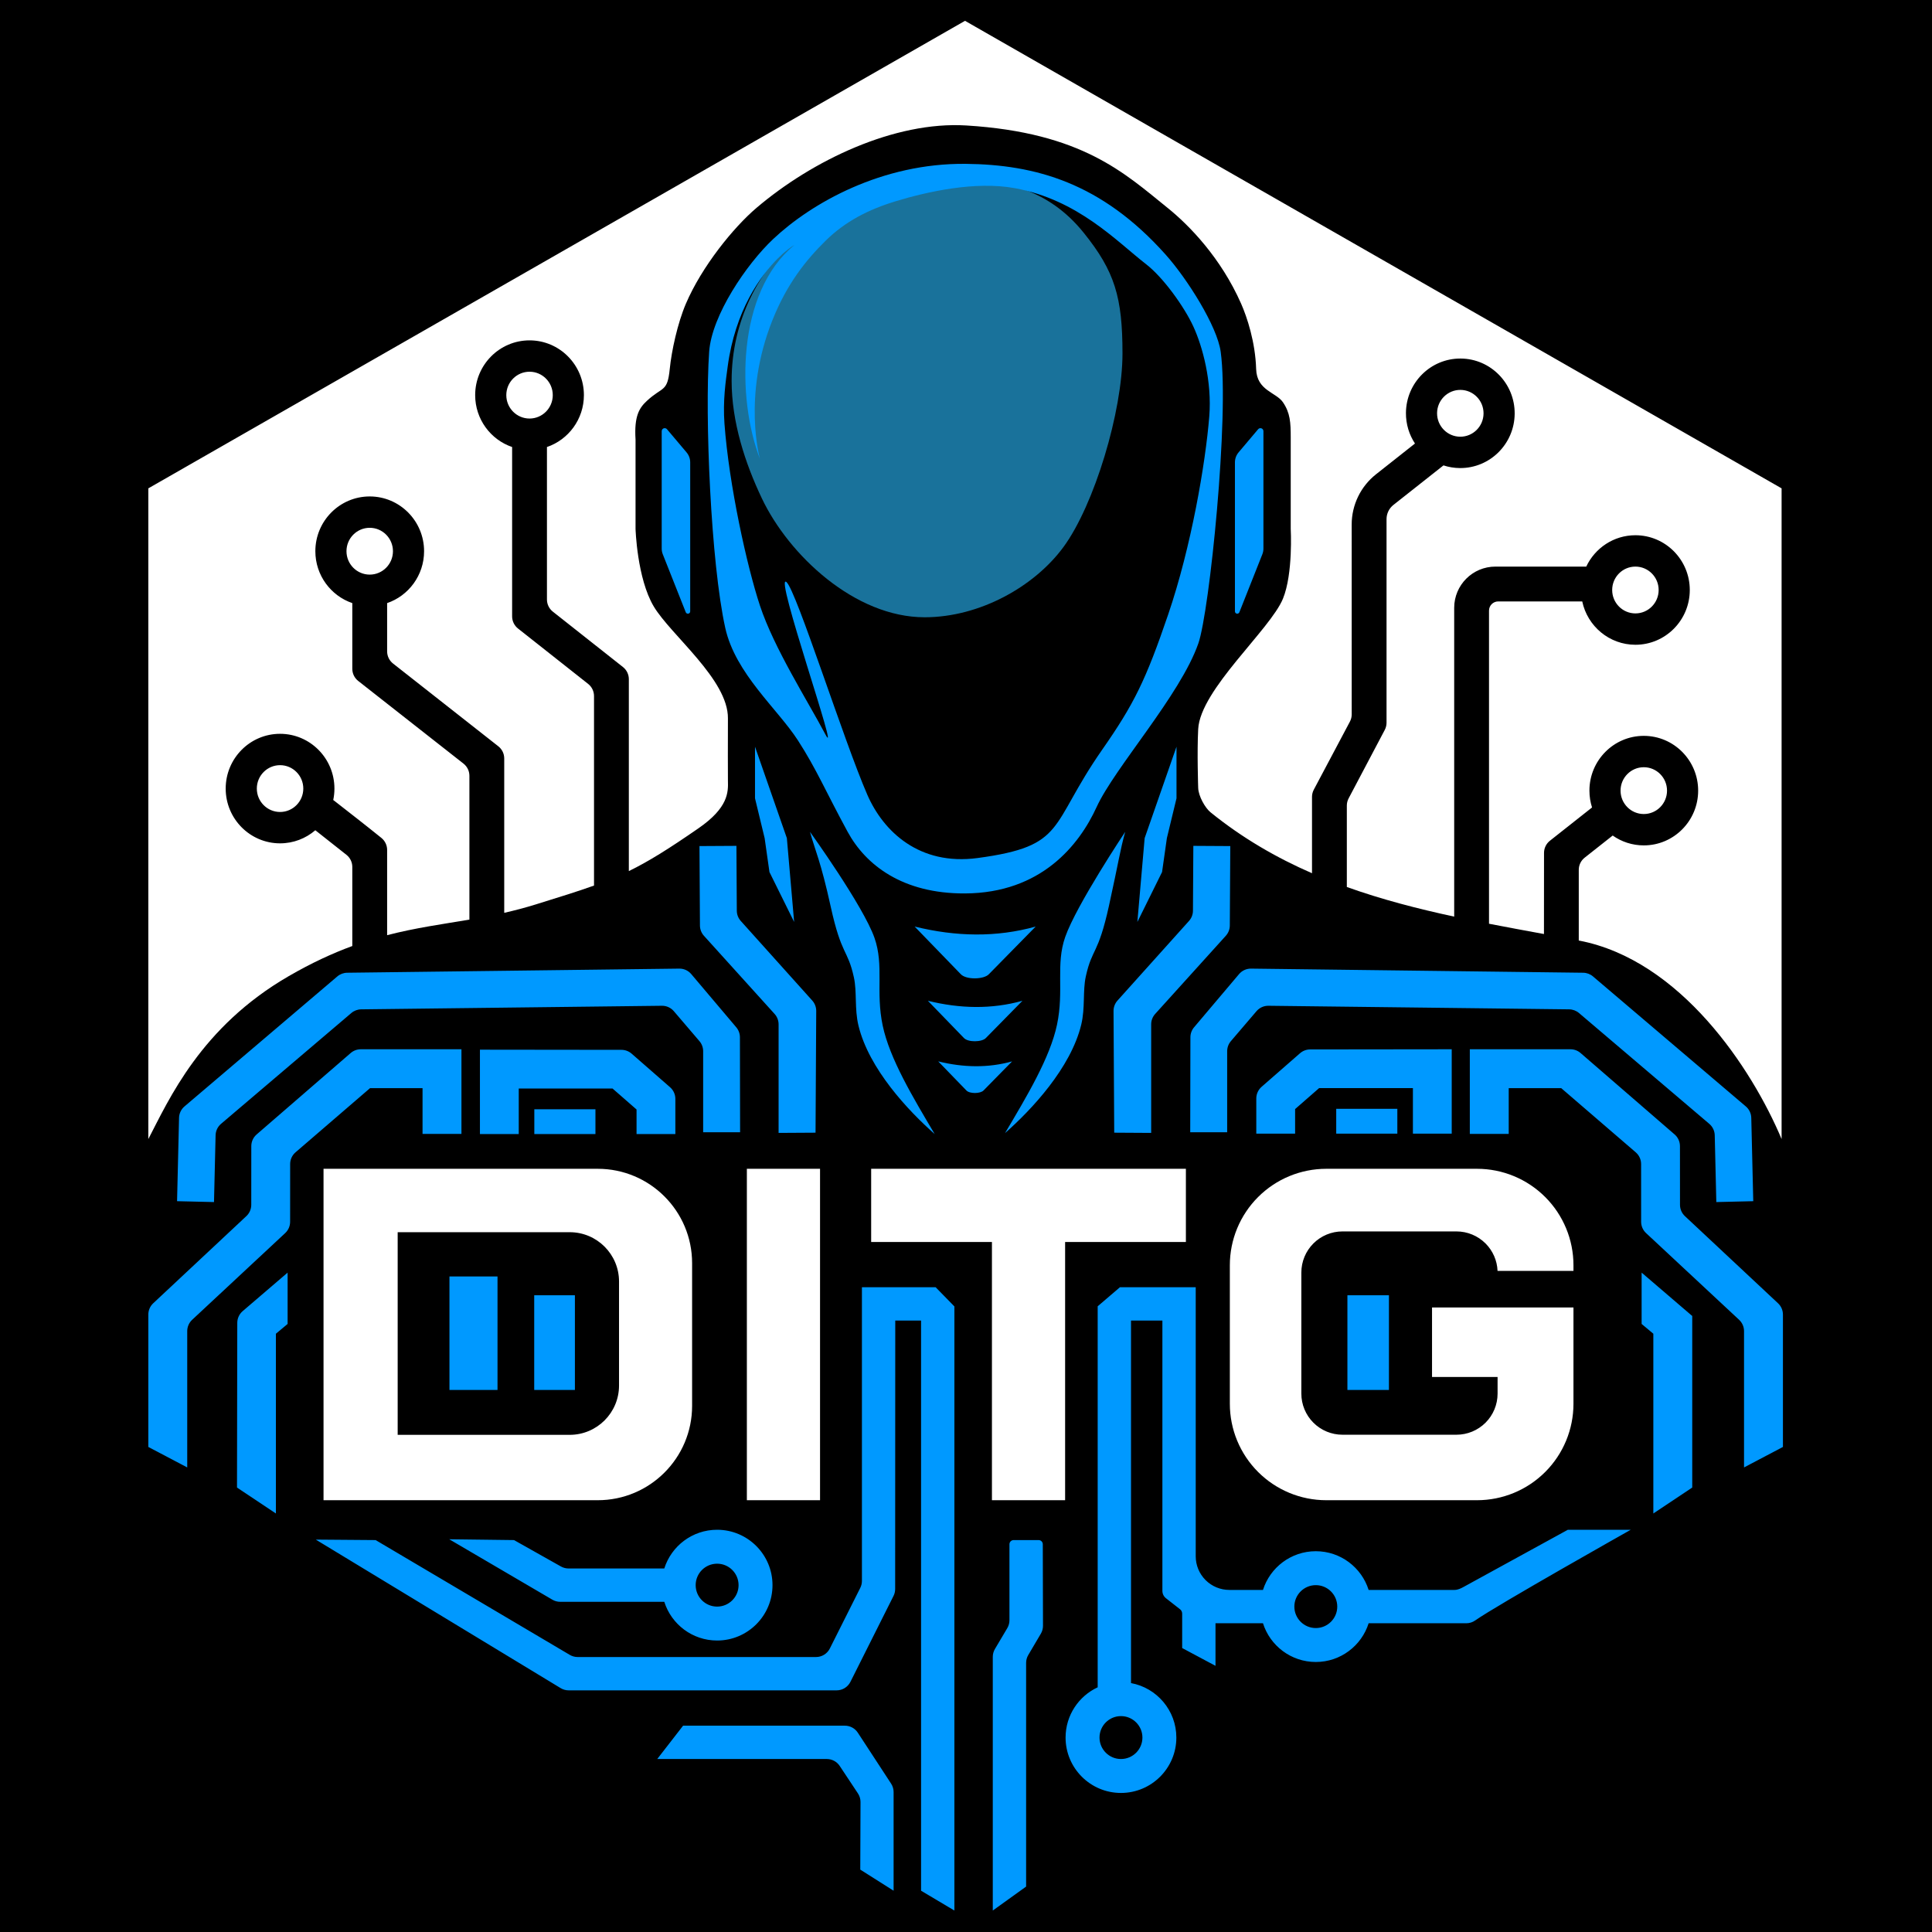
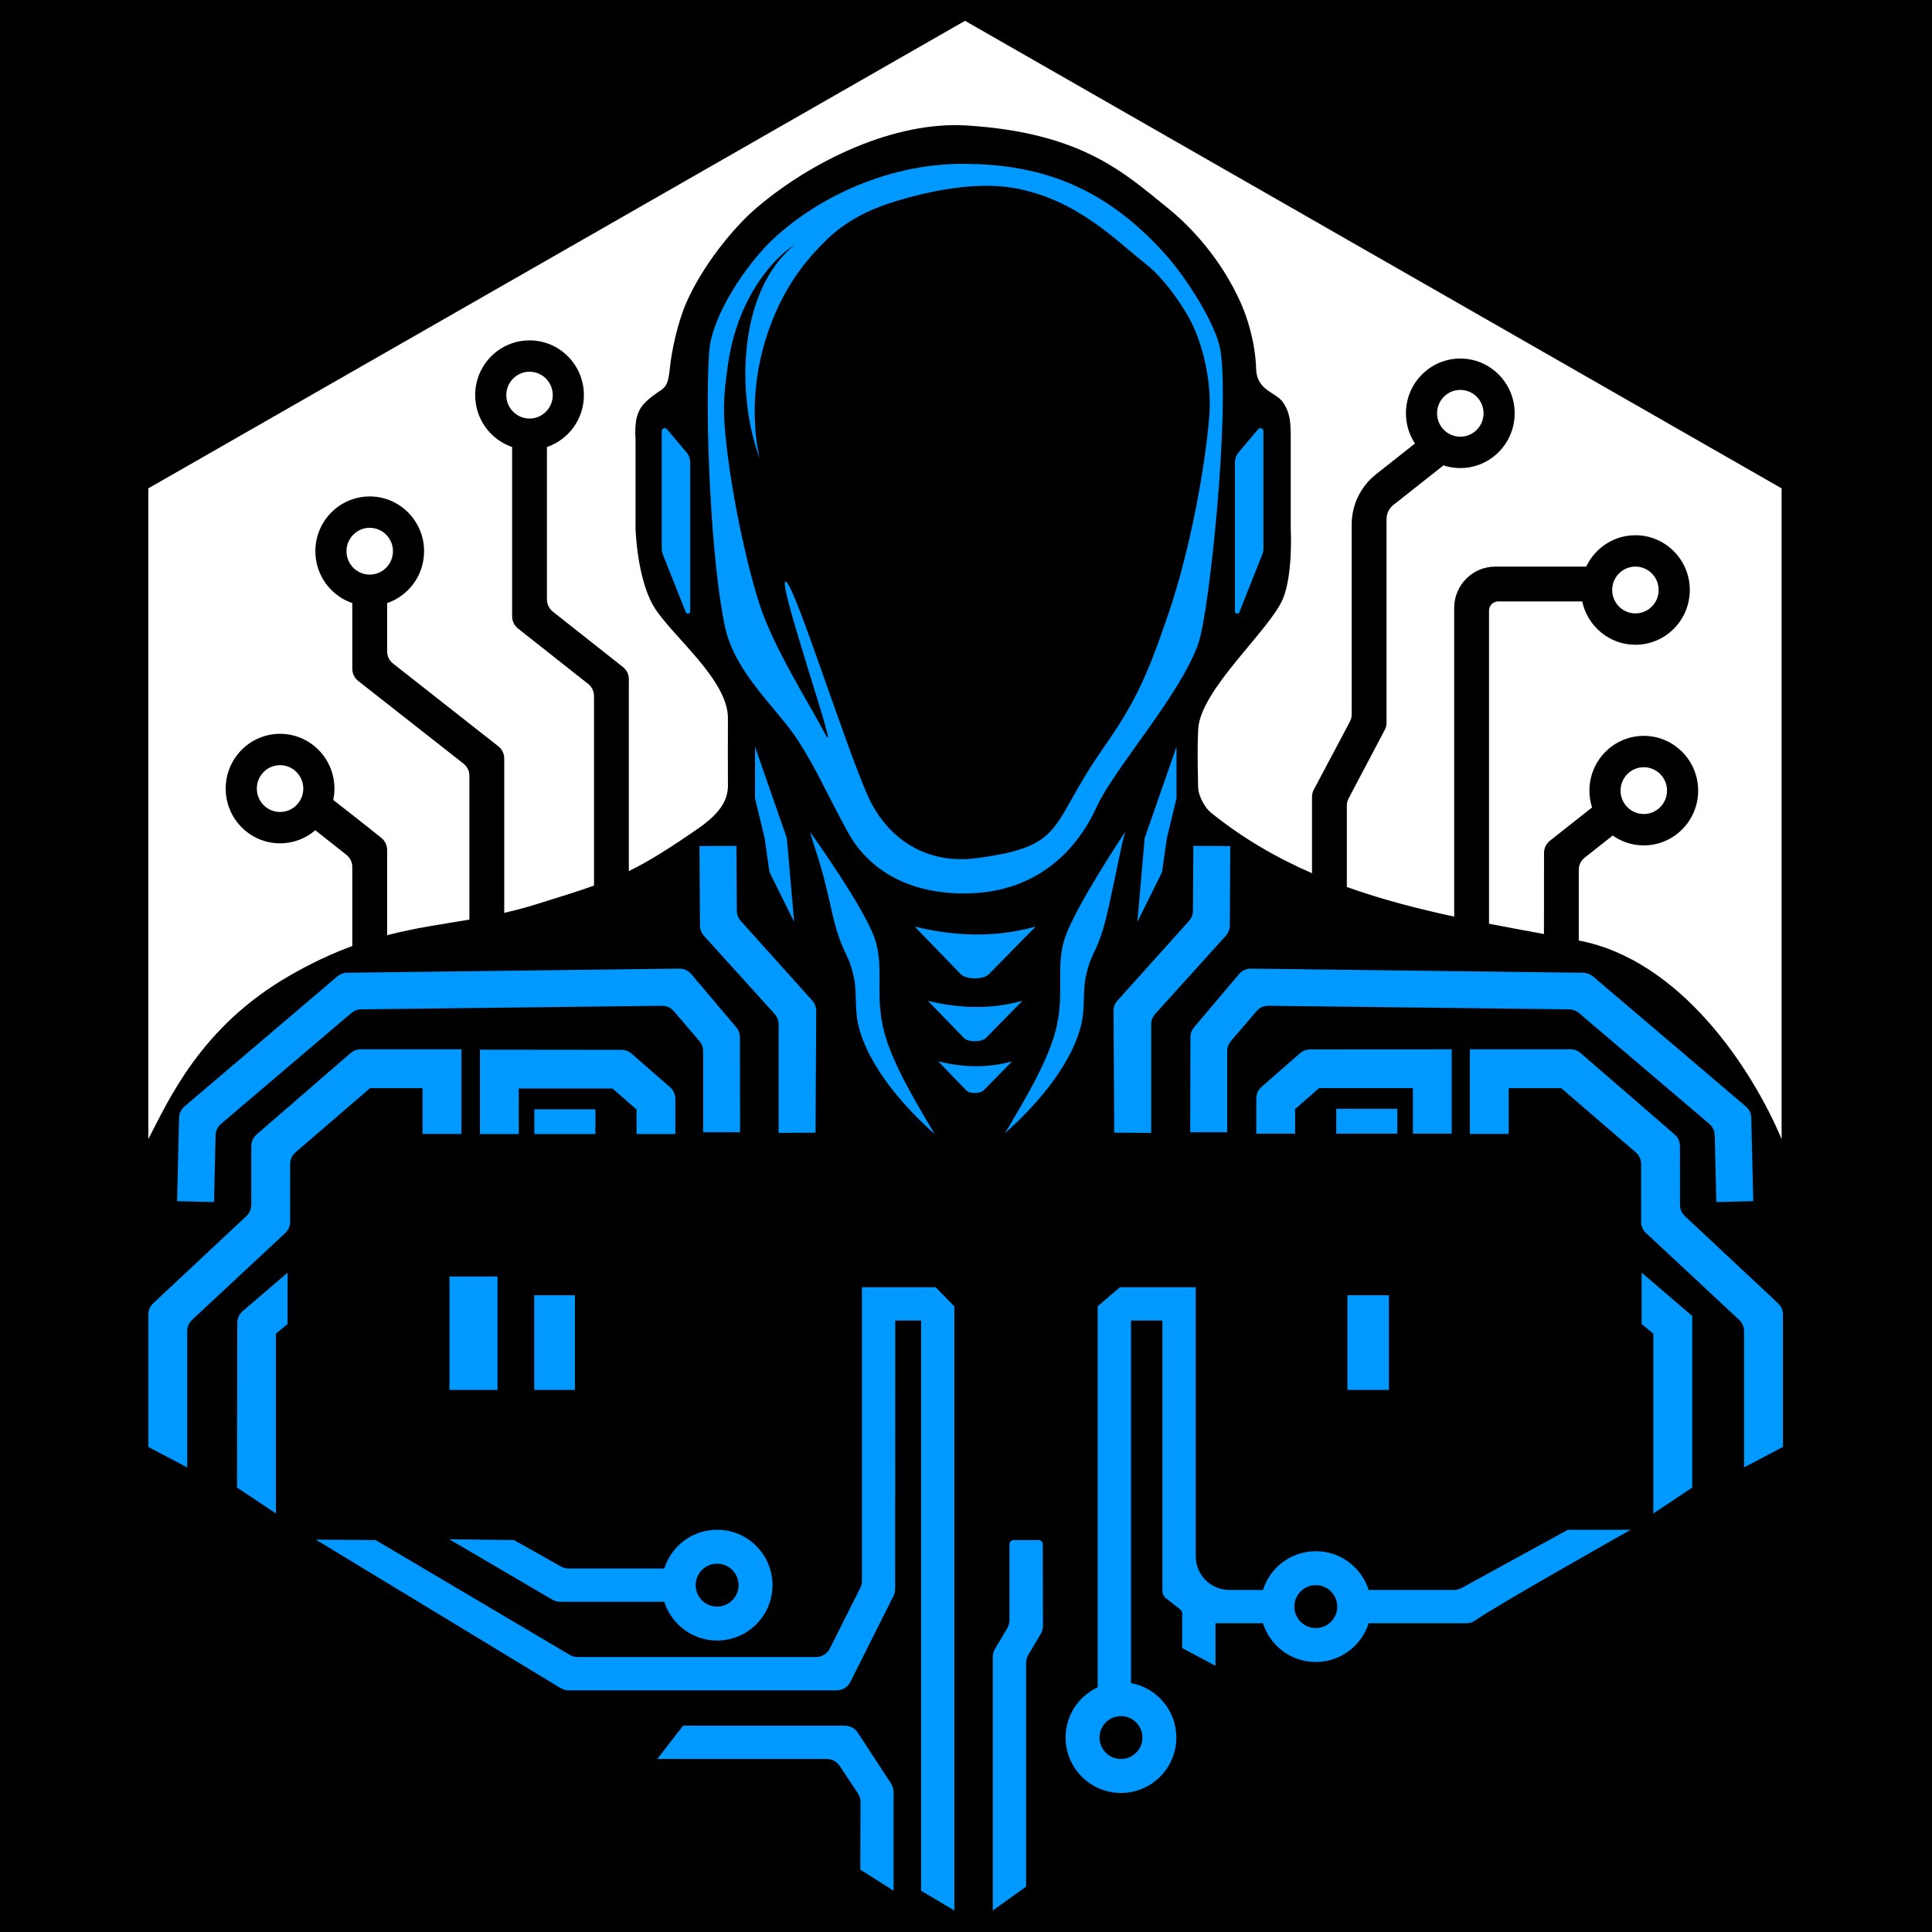
<svg xmlns="http://www.w3.org/2000/svg" width="100%" height="100%" viewBox="0 0 1080 1080" version="1.1" xml:space="preserve" style="fill-rule:evenodd;clip-rule:evenodd;stroke-linejoin:round;stroke-miterlimit:2;">
  <rect x="0" y="0" width="1080" height="1080" />
  <g transform="matrix(1.119,0,0,1.047,-128.397,0)">
    <ellipse cx="597.377" cy="515.81" rx="482.623" ry="515.81" style="fill:none;" />
  </g>
  <g transform="matrix(1.44,0,0,1.44,-238.181,-140.859)">
-     <path d="M776.22,642.763L776.22,605.384L721.316,605.384L721.316,632.36L746.764,632.36L746.764,638.821C746.764,643.053 745.083,647.111 742.091,650.104C739.098,653.096 735.04,654.777 730.808,654.777L686.54,654.777C682.309,654.777 678.25,653.096 675.258,650.104C672.266,647.111 670.585,643.053 670.585,638.821L670.585,591.812C670.585,587.58 672.266,583.522 675.258,580.53C678.25,577.538 682.309,575.856 686.54,575.856L730.808,575.856C735.04,575.856 739.098,577.538 742.091,580.53C744.932,583.371 746.59,587.172 746.751,591.172L776.22,591.172L776.22,588.981C776.22,579.052 772.276,569.53 765.255,562.509C758.234,555.488 748.712,551.543 738.782,551.543L680.264,551.543C670.335,551.543 660.813,555.488 653.792,562.509C646.771,569.53 642.826,579.052 642.826,588.981L642.826,642.763C642.826,652.692 646.771,662.215 653.792,669.236C660.813,676.257 670.335,680.201 680.264,680.201L738.782,680.201C748.712,680.201 758.234,676.257 765.255,669.236C772.276,662.215 776.22,652.692 776.22,642.763ZM434.078,588.179C434.078,567.946 417.676,551.543 397.443,551.543L290.997,551.543L290.997,680.201L397.443,680.201C417.676,680.201 434.078,663.799 434.078,643.565L434.078,588.179ZM625.765,551.543L503.588,551.543L503.588,579.95L550.473,579.95L550.473,680.201L578.88,680.201L578.88,579.95L625.765,579.95L625.765,551.543ZM483.742,551.543L455.335,551.543L455.335,680.201L483.742,680.201L483.742,551.543ZM405.711,595.307C405.711,584.73 397.137,576.156 386.561,576.156L319.78,576.156L319.78,654.822L386.561,654.822C397.137,654.822 405.711,646.248 405.711,635.672L405.711,595.307Z" style="fill:white;" />
-   </g>
+     </g>
  <g transform="matrix(1.978,0,0,1.883,-552.753,-234.743)">
-     <path d="M546.794,177.551C562.825,177.551 575.734,180.738 585.726,193.771C594.517,205.237 596.679,212.928 596.679,229.611C596.679,246.825 588.717,274.581 580.013,287.037C571.806,298.781 556.353,307.914 540.771,307.914C520.967,307.914 502.372,289.402 494.787,272.675C490.015,262.151 486.217,249.936 486.217,237.717C486.217,202.07 516.661,177.551 546.794,177.551Z" style="fill:rgb(25,114,155);" />
-   </g>
+     </g>
  <g transform="matrix(1.44,0,0,1.44,-238.181,-140.859)">
    <path d="M569.46,732.011C570.007,731.083 570.294,730.026 570.292,728.948C570.277,723.068 570.227,703.13 570.213,697.293C570.211,696.399 569.485,695.675 568.591,695.675L558.892,695.675C558.462,695.675 558.049,695.846 557.745,696.15C557.441,696.454 557.27,696.867 557.27,697.297L557.27,726.799C557.27,727.875 556.98,728.932 556.432,729.858C555.191,731.952 552.879,735.854 551.638,737.948C551.09,738.874 550.8,739.93 550.8,741.006L550.8,839.485L563.739,830.185L563.739,743.35C563.739,742.278 564.026,741.225 564.571,740.302C565.828,738.169 568.2,734.148 569.46,732.011ZM287.992,695.493C287.992,695.493 371.064,745.876 383.05,753.146C383.988,753.715 385.064,754.015 386.161,754.015L490.174,754.015C492.444,754.015 494.519,752.735 495.537,750.706C499.549,742.709 509.634,722.608 512.266,717.361C512.685,716.526 512.903,715.606 512.903,714.672C512.908,702.113 512.942,610.451 512.942,610.451L522.961,610.451L522.961,831.792L535.9,839.485L535.9,604.976L528.608,597.512L500.002,597.512L500.002,711.528C500.002,712.462 499.784,713.384 499.365,714.22C497.287,718.359 490.667,731.547 487.544,737.768C486.526,739.796 484.451,741.076 482.181,741.076L389.647,741.076C388.572,741.076 387.518,740.788 386.593,740.241C376.141,734.061 311.222,695.675 311.222,695.675L287.992,695.493ZM512.3,793.494C512.3,792.328 511.961,791.188 511.323,790.212C508.743,786.264 501.72,775.516 498.407,770.445C497.299,768.749 495.41,767.727 493.384,767.727L430.579,767.727L420.543,780.666L486.376,780.666C488.387,780.666 490.265,781.674 491.376,783.35C493.446,786.471 496.792,791.516 498.456,794.024C499.112,795.014 499.459,796.175 499.455,797.362C499.433,803.581 499.361,823.598 499.361,823.598L512.3,831.792L512.3,793.494ZM591.523,752.827L591.523,604.918L600.174,597.512L629.581,597.512L629.581,701.976C629.581,705.438 630.956,708.758 633.404,711.206C635.852,713.654 639.172,715.029 642.634,715.029L655.69,715.029C658.439,706.32 666.586,699.999 676.198,699.999C685.81,699.999 693.957,706.32 696.706,715.029L730.03,715.029C731.325,715.029 732.488,714.456 733.624,713.833C741.705,709.403 774.048,691.67 774.048,691.67L798.467,691.67C798.467,691.67 746.672,720.829 738.062,726.878C737.052,727.588 735.848,727.968 734.613,727.968L696.706,727.968C693.957,736.678 685.81,742.999 676.198,742.999C666.586,742.999 658.439,736.678 655.69,727.968L637.258,727.968L637.258,744.493L624.319,737.586L624.319,724.219C624.319,723.561 624.017,722.94 623.499,722.534C622.193,721.512 619.627,719.502 618.031,718.253C617.154,717.566 616.642,716.515 616.642,715.401L616.642,610.451L604.462,610.451L604.462,751.191C614.468,753.027 622.061,761.802 622.061,772.337C622.061,784.203 612.427,793.837 600.561,793.837C588.695,793.837 579.061,784.203 579.061,772.337C579.061,763.699 584.167,756.243 591.523,752.827ZM600.561,764.009C605.158,764.009 608.89,767.741 608.89,772.337C608.89,776.934 605.158,780.666 600.561,780.666C595.965,780.666 592.233,776.934 592.233,772.337C592.233,767.741 595.965,764.009 600.561,764.009ZM423.28,706.701C426.029,697.991 434.176,691.67 443.788,691.67C455.654,691.67 465.288,701.304 465.288,713.17C465.288,725.036 455.654,734.67 443.788,734.67C434.176,734.67 426.029,728.35 423.28,719.64L382.869,719.64C381.803,719.64 380.756,719.356 379.836,718.817C372.592,714.573 339.795,695.358 339.795,695.358L364.948,695.675C364.948,695.675 378.719,703.424 383.17,705.93C384.069,706.435 385.082,706.701 386.113,706.701L423.28,706.701ZM676.198,713.17C680.795,713.17 684.527,716.902 684.527,721.499C684.527,726.095 680.795,729.827 676.198,729.827C671.601,729.827 667.869,726.095 667.869,721.499C667.869,716.902 671.601,713.17 676.198,713.17ZM443.788,704.842C448.385,704.842 452.117,708.574 452.117,713.17C452.117,717.767 448.385,721.499 443.788,721.499C439.191,721.499 435.46,717.767 435.46,713.17C435.46,708.574 439.191,704.842 443.788,704.842ZM259.611,606.798C258.283,607.936 257.518,609.596 257.515,611.344C257.494,623.92 257.407,675.285 257.407,675.285L272.509,685.347L272.509,615.568L277.055,611.772L277.055,591.849C277.055,591.849 264.651,602.479 259.611,606.798ZM822.216,608.59L822.329,608.59L822.329,675.285L807.227,685.347L807.227,615.568L802.68,611.772L802.68,591.849L822.216,608.59ZM817.576,565.535C817.577,567.194 818.265,568.779 819.477,569.912C826.209,576.212 848.9,597.445 855.636,603.748C856.848,604.883 857.536,606.469 857.536,608.129L857.536,659.523L842.434,667.473L842.434,614.555C842.434,612.891 841.742,611.301 840.525,610.166C833.783,603.883 811.139,582.779 804.4,576.498C803.183,575.364 802.492,573.775 802.491,572.112C802.488,566.861 802.481,555.057 802.478,549.691C802.477,547.945 801.716,546.287 800.393,545.148C793.442,539.161 771.478,520.244 771.478,520.244L751.085,520.244L751.085,537.997L735.983,537.997L735.983,505.142L775.057,505.142C776.5,505.142 777.894,505.662 778.985,506.606C785.428,512.184 808.434,532.101 815.487,538.207C816.802,539.346 817.559,540.999 817.56,542.739C817.564,548.167 817.572,560.223 817.576,565.535ZM262.943,565.535C262.942,567.194 262.254,568.779 261.042,569.912C254.31,576.212 231.619,597.445 224.883,603.748C223.671,604.883 222.983,606.469 222.983,608.129L222.983,659.523L238.085,667.473L238.085,614.555C238.085,612.891 238.777,611.301 239.994,610.166C246.736,603.883 269.38,582.779 276.119,576.498C277.336,575.364 278.027,573.775 278.028,572.112C278.031,566.861 278.038,555.057 278.041,549.691C278.042,547.945 278.803,546.287 280.126,545.148C287.077,539.161 309.041,520.244 309.041,520.244L329.434,520.244L329.434,537.997L344.536,537.997L344.536,505.142L305.462,505.142C304.019,505.142 302.625,505.662 301.534,506.606C295.091,512.184 272.085,532.101 265.032,538.207C263.717,539.346 262.96,540.999 262.959,542.739C262.955,548.167 262.947,560.223 262.943,565.535ZM358.538,593.349L339.883,593.349L339.883,637.408L358.538,637.408L358.538,593.349ZM388.581,600.63L372.784,600.63L372.784,637.408L388.581,637.408L388.581,600.63ZM704.585,600.63L688.467,600.63L688.467,637.408L704.585,637.408L704.585,600.63ZM305.607,489.644C304.207,489.661 302.857,490.166 301.791,491.073C293.887,497.795 259.927,526.68 251.207,534.097C249.905,535.205 249.137,536.816 249.096,538.525C248.927,545.645 248.479,564.458 248.479,564.458L234.14,564.117C234.14,564.117 234.714,539.963 234.91,531.762C234.95,530.053 235.718,528.442 237.021,527.334C246.682,519.117 287.613,484.302 296.359,476.863C297.425,475.957 298.773,475.452 300.172,475.434C315.806,475.24 411.364,474.054 429.093,473.834C430.884,473.811 432.592,474.591 433.749,475.959C437.82,480.773 447.568,492.298 451.22,496.617C452.134,497.697 452.636,499.066 452.639,500.48C452.655,508.715 452.71,537.349 452.71,537.349L438.367,537.349L438.367,505.888C438.367,504.458 437.856,503.076 436.927,501.989C434.509,499.161 429.637,493.462 426.983,490.357C425.827,489.005 424.13,488.235 422.351,488.257C405.72,488.454 320.338,489.469 305.607,489.644ZM774.55,489.644C775.95,489.661 777.3,490.166 778.366,491.073C786.269,497.795 820.23,526.68 828.95,534.097C830.252,535.205 831.02,536.816 831.061,538.525C831.23,545.645 831.678,564.458 831.678,564.458L846.017,564.117C846.017,564.117 845.442,539.963 845.247,531.762C845.206,530.053 844.439,528.442 843.136,527.334C833.475,519.117 792.544,484.302 783.798,476.863C782.732,475.957 781.384,475.452 779.985,475.434C764.35,475.24 668.793,474.054 651.064,473.834C649.272,473.811 647.565,474.591 646.408,475.959C642.336,480.773 632.589,492.298 628.936,496.617C628.023,497.697 627.52,499.066 627.518,500.48C627.502,508.715 627.447,537.349 627.447,537.349L641.79,537.349L641.79,505.888C641.79,504.458 642.301,503.076 643.23,501.989C645.647,499.161 650.52,493.462 653.174,490.357C654.33,489.005 656.027,488.235 657.806,488.257C674.437,488.454 759.819,489.469 774.55,489.644ZM412.512,528.523L403.182,520.371L366.78,520.371L366.78,538.055L351.713,538.055L351.713,505.304C351.713,505.304 396.079,505.356 406.664,505.368C408.114,505.369 409.513,505.896 410.605,506.849C414.039,509.849 421.812,516.64 425.527,519.886C426.831,521.026 427.579,522.673 427.579,524.405L427.579,538.055L412.512,538.055L412.512,528.523ZM479.836,420.737C479.836,420.737 500.514,449.464 504.879,461.906C508.652,472.662 505.255,482.65 508.068,495.976C510.779,508.817 519.82,523.828 528.246,538.055C517.944,528.979 502.727,512.75 498.664,495.976C497.072,489.402 498.125,482.89 496.882,477.23C494.434,466.087 492.132,469.097 487.877,449.727C484.02,432.166 481.876,428.091 479.836,420.737ZM372.826,528.43L396.552,528.43L396.552,538.055L372.826,538.055L372.826,528.43ZM668.162,528.361L677.493,520.209L713.894,520.209L713.894,537.893L728.961,537.893L728.961,505.142C728.961,505.142 684.596,505.193 674.01,505.206C672.561,505.207 671.161,505.734 670.07,506.687C666.636,509.687 658.863,516.478 655.148,519.724C653.843,520.864 653.095,522.511 653.095,524.243L653.095,537.893L668.162,537.893L668.162,528.361ZM707.848,528.268L684.123,528.268L684.123,537.893L707.848,537.893L707.848,528.268ZM602.208,420.737C602.208,420.737 583.281,449.107 578.917,461.55C575.144,472.306 578.541,482.293 575.728,495.62C573.017,508.461 563.976,523.472 555.55,537.698C565.851,528.622 581.068,512.394 585.131,495.62C586.724,489.046 585.67,482.534 586.913,476.874C589.361,465.73 591.664,468.74 595.918,449.371C599.776,431.81 600.168,428.091 602.208,420.737ZM628.506,451.359C628.497,452.826 627.951,454.24 626.97,455.332C621.732,461.163 604.491,480.36 599.213,486.237C598.216,487.346 597.668,488.788 597.677,490.28C597.732,500.07 597.942,537.524 597.942,537.524L612.286,537.609L612.286,495.457C612.286,493.97 612.838,492.536 613.835,491.433C619.068,485.644 636.054,466.856 641.266,461.09C642.255,459.996 642.807,458.576 642.815,457.102C642.86,449.604 642.999,426.265 642.999,426.265L628.656,426.18C628.656,426.18 628.545,444.773 628.506,451.359ZM451.431,451.359C451.44,452.826 451.987,454.24 452.968,455.332C458.205,461.163 475.447,480.36 480.725,486.237C481.722,487.346 482.269,488.788 482.261,490.28C482.206,500.07 481.995,537.524 481.995,537.524L467.652,537.609L467.652,495.457C467.652,493.97 467.1,492.536 466.103,491.433C460.869,485.644 443.884,466.856 438.671,461.09C437.682,459.996 437.131,458.576 437.122,457.102C437.077,449.604 436.938,426.265 436.938,426.265L451.282,426.18C451.282,426.18 451.392,444.773 451.431,451.359ZM558.301,509.844C548.972,512.449 539.394,512.252 529.619,509.844L540.53,521.107C541.78,522.497 546.066,522.413 547.24,521.107L558.301,509.844ZM562.315,486.321C550.375,489.656 538.115,489.404 525.605,486.321L539.569,500.737C541.169,502.517 546.655,502.409 548.158,500.737L562.315,486.321ZM567.453,457.506C552.17,461.774 536.479,461.451 520.467,457.506L538.341,475.957C540.388,478.235 547.41,478.097 549.334,475.957L567.453,457.506ZM470.861,423.177L458.496,387.69L458.496,407.719L462.233,423.177L464.103,436.344L473.69,455.726L470.861,423.177ZM609.756,423.177L622.121,387.69L622.121,407.719L618.384,423.177L616.514,436.344L606.927,455.726L609.756,423.177ZM617.869,196.62C592.949,168.739 567.31,161.696 540.26,161.422C507.794,161.094 480.437,176.593 465.525,190.639C455.182,200.38 441.684,220.27 440.699,234.358C438.952,259.355 441.367,316.443 446.953,341.596C450.889,359.32 467.225,372.962 475.142,385.211C482.365,396.386 485.998,405.176 494.449,420.718C501.412,433.523 515.678,444.766 540,444.649C569.609,444.507 584.389,425.819 591.108,411.113C598.063,395.891 623.6,367.678 630.603,347.589C634.944,335.134 642.68,259.181 639.273,234.358C637.909,224.42 626.264,206.012 617.869,196.62ZM610.344,200.403C598.808,191.45 583.95,175.395 559.332,170.863C544.066,168.054 525.416,172.197 513.047,175.959C502.538,179.156 493.512,183.769 485.916,191.26C478.321,198.75 470.937,207.84 465.206,222.247C453.492,251.694 460.409,275.949 460.409,275.949C451.444,252.719 451.222,211.338 473.796,192.926C472.671,193.533 470.314,195.207 467.444,198.058C460.58,204.873 450.784,218.412 447.883,240.156C447.134,245.764 445.98,253.272 446.642,262.289C448.388,286.073 455.384,317.717 460.409,332.906C465.901,349.506 478.942,369.905 485.916,383.076C491.809,394.203 465.629,319.449 470.716,323.785C474.549,327.051 492.99,385.494 502.12,406.398C508.309,420.567 522.254,433.954 544.907,430.906C579.587,426.238 572.509,418.595 593.28,388.837C605.61,371.171 610.206,361.82 618.854,336.469C627.892,309.975 633.372,277.653 634.843,259.49C635.943,245.911 632.224,232.304 628.65,224.545C625.12,216.88 617.011,205.578 610.344,200.403ZM422.277,265.193C422.277,264.705 422.582,264.268 423.041,264.1C423.5,263.933 424.014,264.069 424.329,264.442C426.54,267.06 429.998,271.155 431.924,273.435C432.839,274.518 433.34,275.889 433.34,277.307L433.34,335.162C433.34,335.591 433.035,335.96 432.613,336.041C432.192,336.121 431.772,335.891 431.614,335.491C428.99,328.87 424.15,316.654 422.699,312.992C422.42,312.289 422.277,311.539 422.277,310.782L422.277,265.193ZM655.864,265.193C655.864,264.705 655.559,264.268 655.1,264.1C654.641,263.933 654.127,264.069 653.812,264.442C651.601,267.06 648.143,271.155 646.217,273.435C645.302,274.518 644.801,275.889 644.801,277.307L644.801,335.162C644.801,335.591 645.106,335.96 645.528,336.041C645.949,336.121 646.369,335.891 646.527,335.491C649.151,328.87 653.991,316.654 655.442,312.992C655.721,312.289 655.864,311.539 655.864,310.782L655.864,265.193Z" style="fill:rgb(0,153,255);" />
  </g>
  <g transform="matrix(1.44,0,0,1.44,-238.181,-140.859)">
    <path d="M674.723,436.805C660.938,430.796 647.71,423.179 635.347,413.165C633.185,411.414 630.647,406.841 630.54,403.694C630.54,403.694 630.061,389.77 630.54,380.857C631.364,365.5 658.52,342.252 663.449,330.214C667.433,320.483 666.462,303.078 666.462,303.078L666.462,267.747C666.462,261.791 666.26,258.124 663.449,253.984C660.774,250.044 653.284,249.496 653.036,241.065C652.73,230.648 649.514,220.934 647.209,215.714C639.324,197.854 627.034,185.247 618.639,178.499C602.121,165.222 585.621,149.294 540.523,146.526C512.666,144.817 480.735,160.08 459.088,178.499C450.101,186.145 437.833,201.301 431.668,215.714C428.429,223.286 426.093,234.075 425.398,241.065C424.486,250.225 422.646,247.734 416.503,253.453C413.589,256.166 411.537,259.29 412.121,268.466L412.121,303.078C412.121,303.078 412.673,322.308 419.189,333.242C425.803,344.341 448.148,361.643 447.984,376.707C447.914,383.08 447.984,400.925 447.984,400.925C448.112,405.343 448.178,411.325 436.544,419.365C424.993,427.346 417.244,432.207 409.518,435.975L409.518,361.469C409.518,359.634 408.678,357.899 407.237,356.761C401.381,352.135 385.866,339.88 380.01,335.254C378.57,334.117 377.729,332.382 377.729,330.546L377.729,271.352C386.066,268.511 392.074,260.56 392.074,251.208C392.074,239.474 382.617,229.948 370.969,229.948C359.321,229.948 349.864,239.474 349.864,251.208C349.864,260.56 355.873,268.511 364.209,271.352L364.209,337.096C364.209,338.932 365.05,340.666 366.49,341.804C372.346,346.43 387.861,358.685 393.718,363.311C395.158,364.449 395.999,366.183 395.999,368.019L395.999,441.597C389.866,443.797 382.743,446.012 373.379,448.916C369.165,450.222 365.103,451.28 361.144,452.178L361.144,392.245C361.144,390.405 360.299,388.666 358.852,387.528C351.076,381.416 325.755,361.511 317.979,355.399C316.532,354.261 315.687,352.523 315.687,350.682L315.687,331.941C324.024,329.1 330.032,321.15 330.032,311.797C330.032,300.064 320.576,290.537 308.927,290.537C297.279,290.537 287.822,300.064 287.822,311.797C287.822,321.15 293.831,329.1 302.167,331.941L302.167,357.442C302.167,359.284 303.013,361.024 304.462,362.161C312.24,368.268 337.551,388.143 345.329,394.251C346.778,395.388 347.624,397.128 347.624,398.97L347.624,454.807C337.033,456.611 326.761,457.98 315.687,460.854L315.687,427.763C315.687,425.952 314.87,424.239 313.463,423.1C307.242,418.071 301.211,413.407 295.133,408.651C295.013,408.557 294.891,408.468 294.766,408.385C295.069,406.951 295.229,405.466 295.229,403.943C295.229,392.209 285.772,382.683 274.123,382.683C262.475,382.683 253.018,392.209 253.018,403.943C253.018,415.676 262.475,425.202 274.123,425.202C279.345,425.202 284.127,423.288 287.813,420.118L299.886,429.655C301.327,430.793 302.167,432.527 302.167,434.363L302.167,465.065C294.544,467.862 286.409,471.592 277.466,476.767C243.323,496.527 230.955,524.706 222.983,540L222.983,287.398L540.023,105.9L857.017,287.398L857.017,540C845.414,512.46 817.708,470.464 778.392,462.949L778.28,462.928L778.28,435.481C778.28,433.645 779.121,431.91 780.561,430.772L791.447,422.174C794.869,424.583 799.032,425.998 803.52,425.998C815.168,425.998 824.625,416.472 824.625,404.738C824.625,393.004 815.168,383.478 803.52,383.478C791.872,383.478 782.415,393.004 782.415,404.738C782.415,407.018 782.772,409.214 783.433,411.275L767.073,424.198C765.634,425.335 764.794,427.067 764.792,428.901L764.766,460.406C757.666,459.1 750.544,457.798 743.437,456.413L743.437,334.86C743.437,333.913 743.814,333.005 744.483,332.336C745.153,331.666 746.061,331.29 747.008,331.29L779.624,331.29C781.652,340.899 790.131,348.116 800.269,348.116C811.917,348.116 821.374,338.59 821.374,326.856C821.374,315.123 811.917,305.597 800.269,305.597C791.847,305.597 784.571,310.576 781.186,317.77L745.925,317.77C737.084,317.77 729.918,324.937 729.918,333.777L729.918,453.651C715.795,450.605 701.812,447.005 688.243,442.149L688.243,410.548C688.243,409.572 688.481,408.611 688.937,407.747C691.497,402.896 700.401,386.03 702.961,381.179C703.417,380.316 703.655,379.354 703.655,378.378L703.655,299.347C703.655,297.196 704.64,295.163 706.328,293.83L725.758,278.483C727.769,279.143 729.914,279.506 732.141,279.522C743.789,279.606 753.314,270.148 753.398,258.414C753.482,246.681 744.094,237.087 732.446,237.004C720.798,236.92 711.273,246.379 711.189,258.112C711.157,262.5 712.451,266.589 714.693,269.994L699.575,281.935C693.605,286.651 690.122,293.841 690.124,301.449C690.127,322.96 690.134,366.537 690.135,375.139C690.135,376.12 689.895,377.086 689.435,377.952C686.868,382.79 677.989,399.522 675.423,404.358C674.963,405.225 674.723,406.19 674.723,407.171L674.723,436.805ZM803.52,395.652C808.499,395.652 812.54,399.723 812.54,404.738C812.54,409.753 808.499,413.824 803.52,413.824C798.542,413.824 794.5,409.753 794.5,404.738C794.5,399.723 798.542,395.652 803.52,395.652ZM274.123,394.856C279.102,394.856 283.144,398.928 283.144,403.943C283.144,408.957 279.102,413.029 274.123,413.029C269.145,413.029 265.103,408.957 265.103,403.943C265.103,398.928 269.145,394.856 274.123,394.856ZM800.269,317.77C805.248,317.77 809.289,321.841 809.289,326.856C809.289,331.871 805.248,335.943 800.269,335.943C795.291,335.943 791.249,331.871 791.249,326.856C791.249,321.841 795.291,317.77 800.269,317.77ZM308.927,302.711C313.906,302.711 317.948,306.782 317.948,311.797C317.948,316.812 313.906,320.883 308.927,320.883C303.949,320.883 299.907,316.812 299.907,311.797C299.907,306.782 303.949,302.711 308.927,302.711ZM732.359,249.177C737.337,249.213 741.349,253.313 741.313,258.328C741.278,263.342 737.207,267.385 732.228,267.349C727.25,267.314 723.237,263.213 723.273,258.198C723.309,253.184 727.38,249.141 732.359,249.177ZM370.969,242.121C375.948,242.121 379.989,246.193 379.989,251.208C379.989,256.222 375.948,260.294 370.969,260.294C365.991,260.294 361.949,256.222 361.949,251.208C361.949,246.193 365.991,242.121 370.969,242.121Z" style="fill:white;" />
  </g>
</svg>